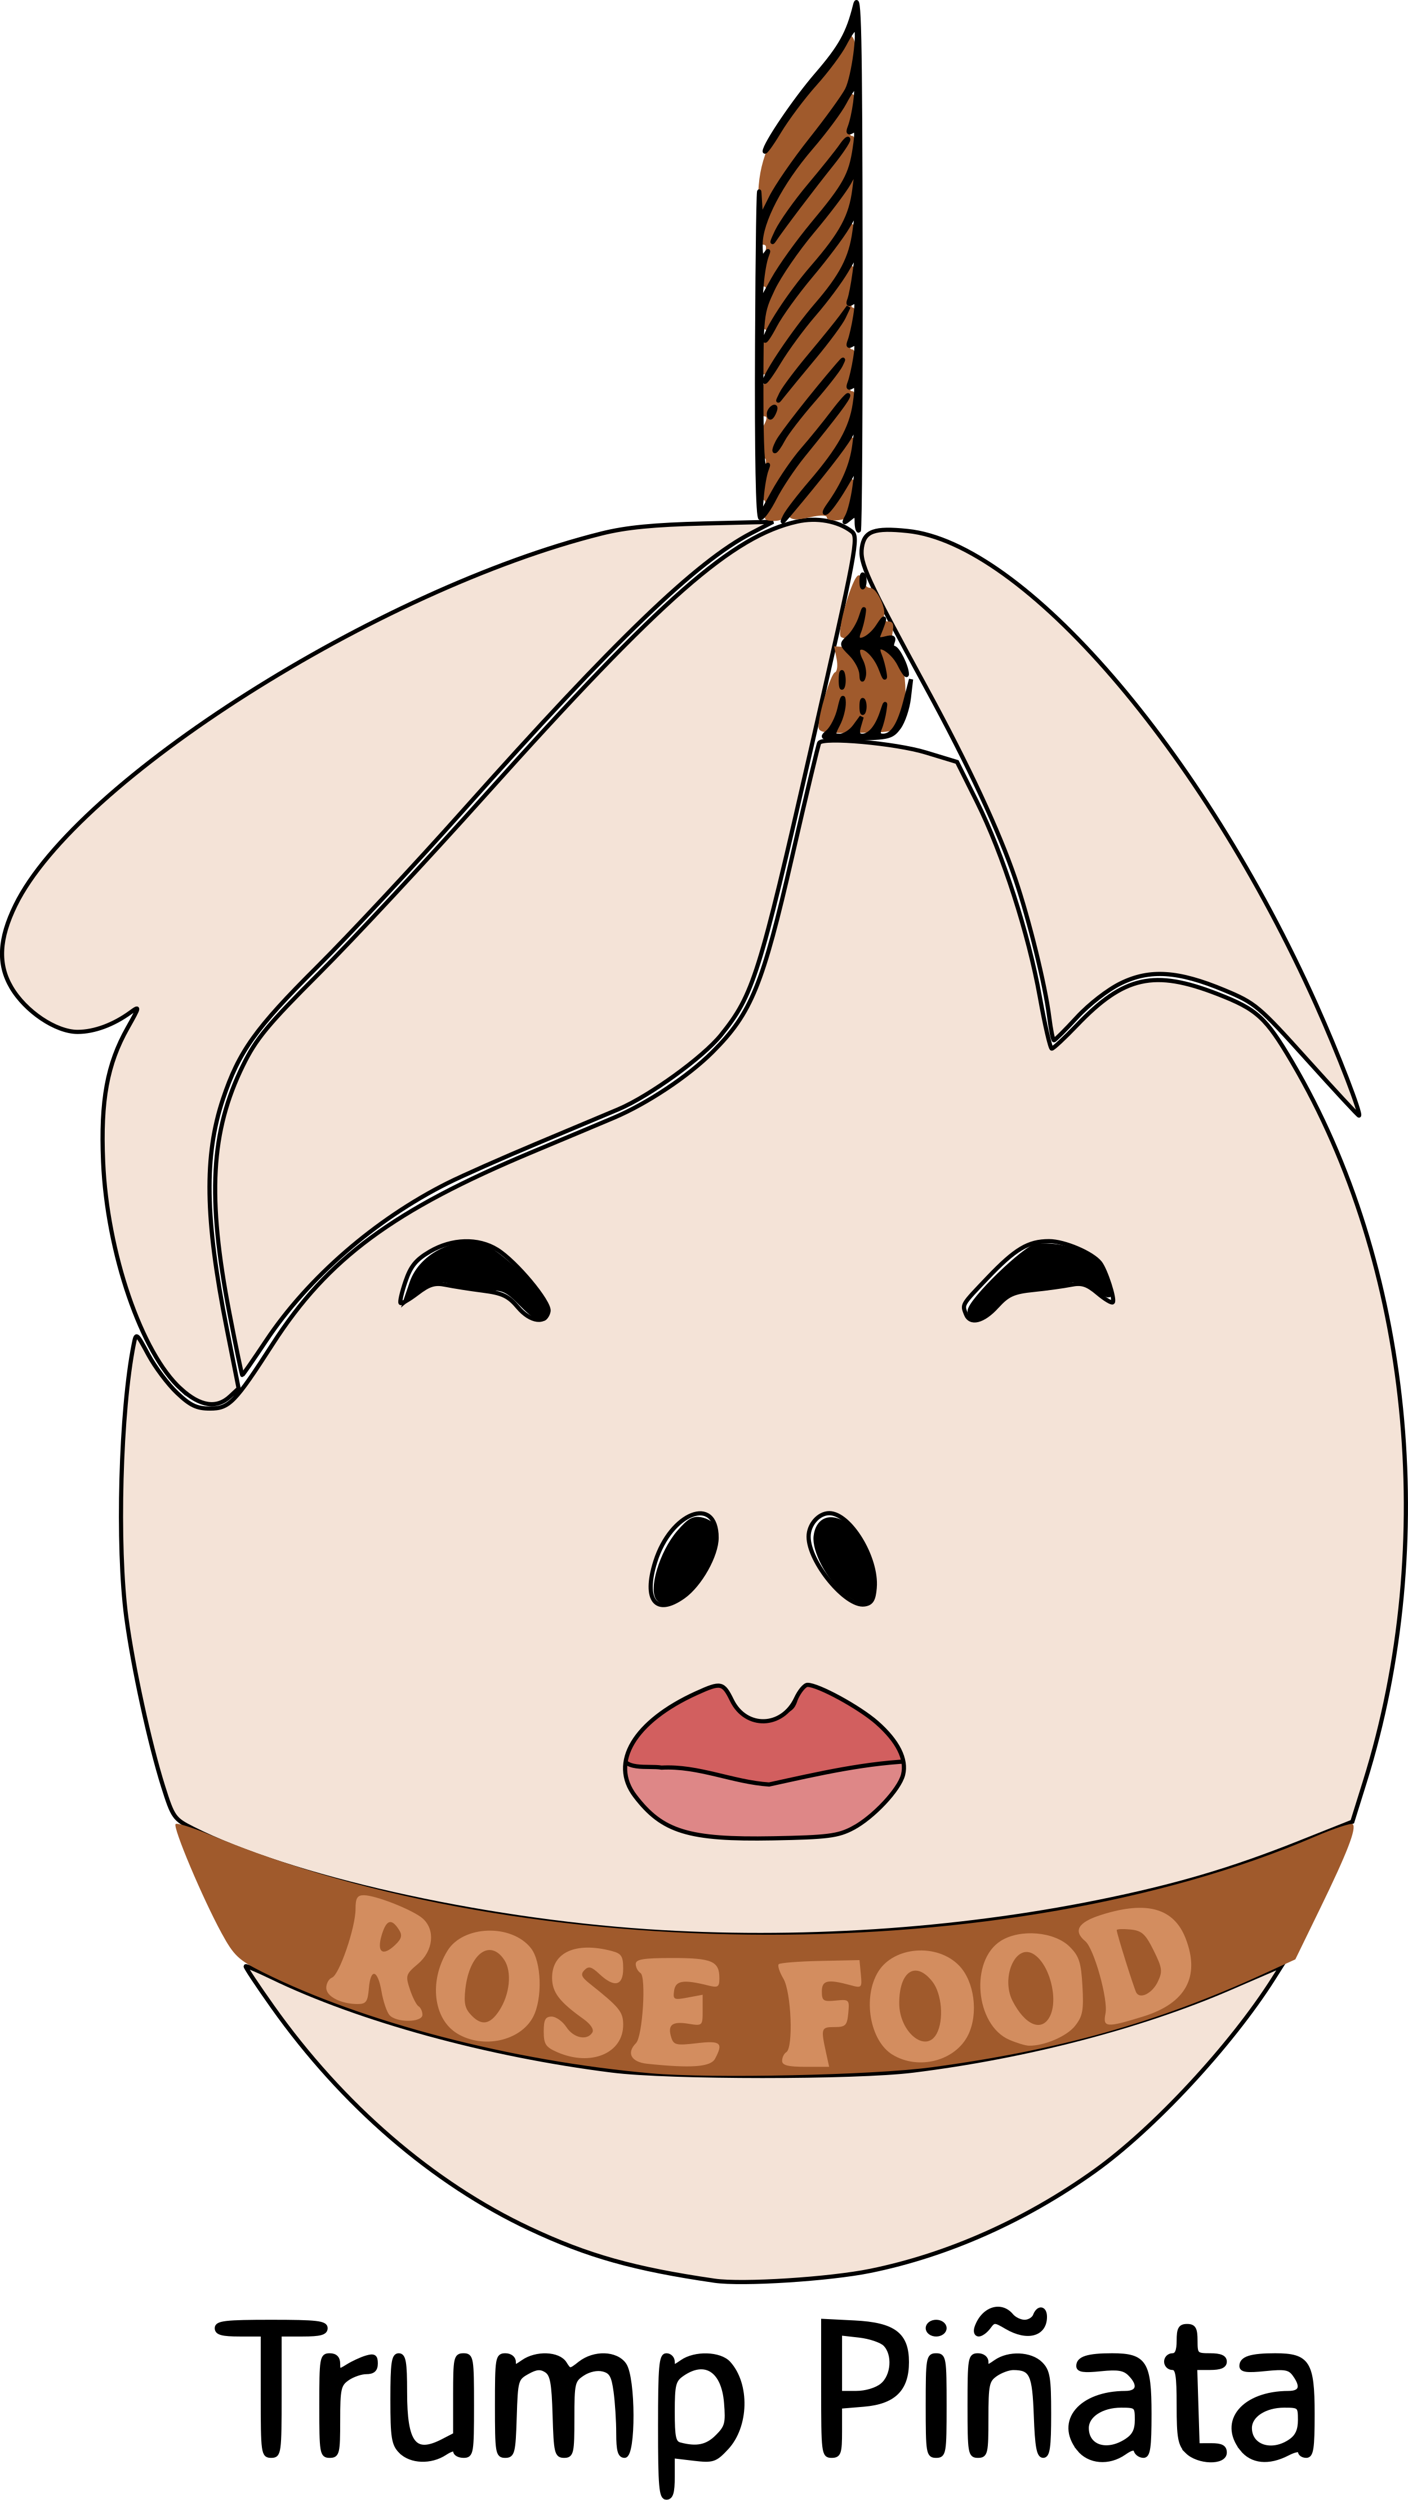
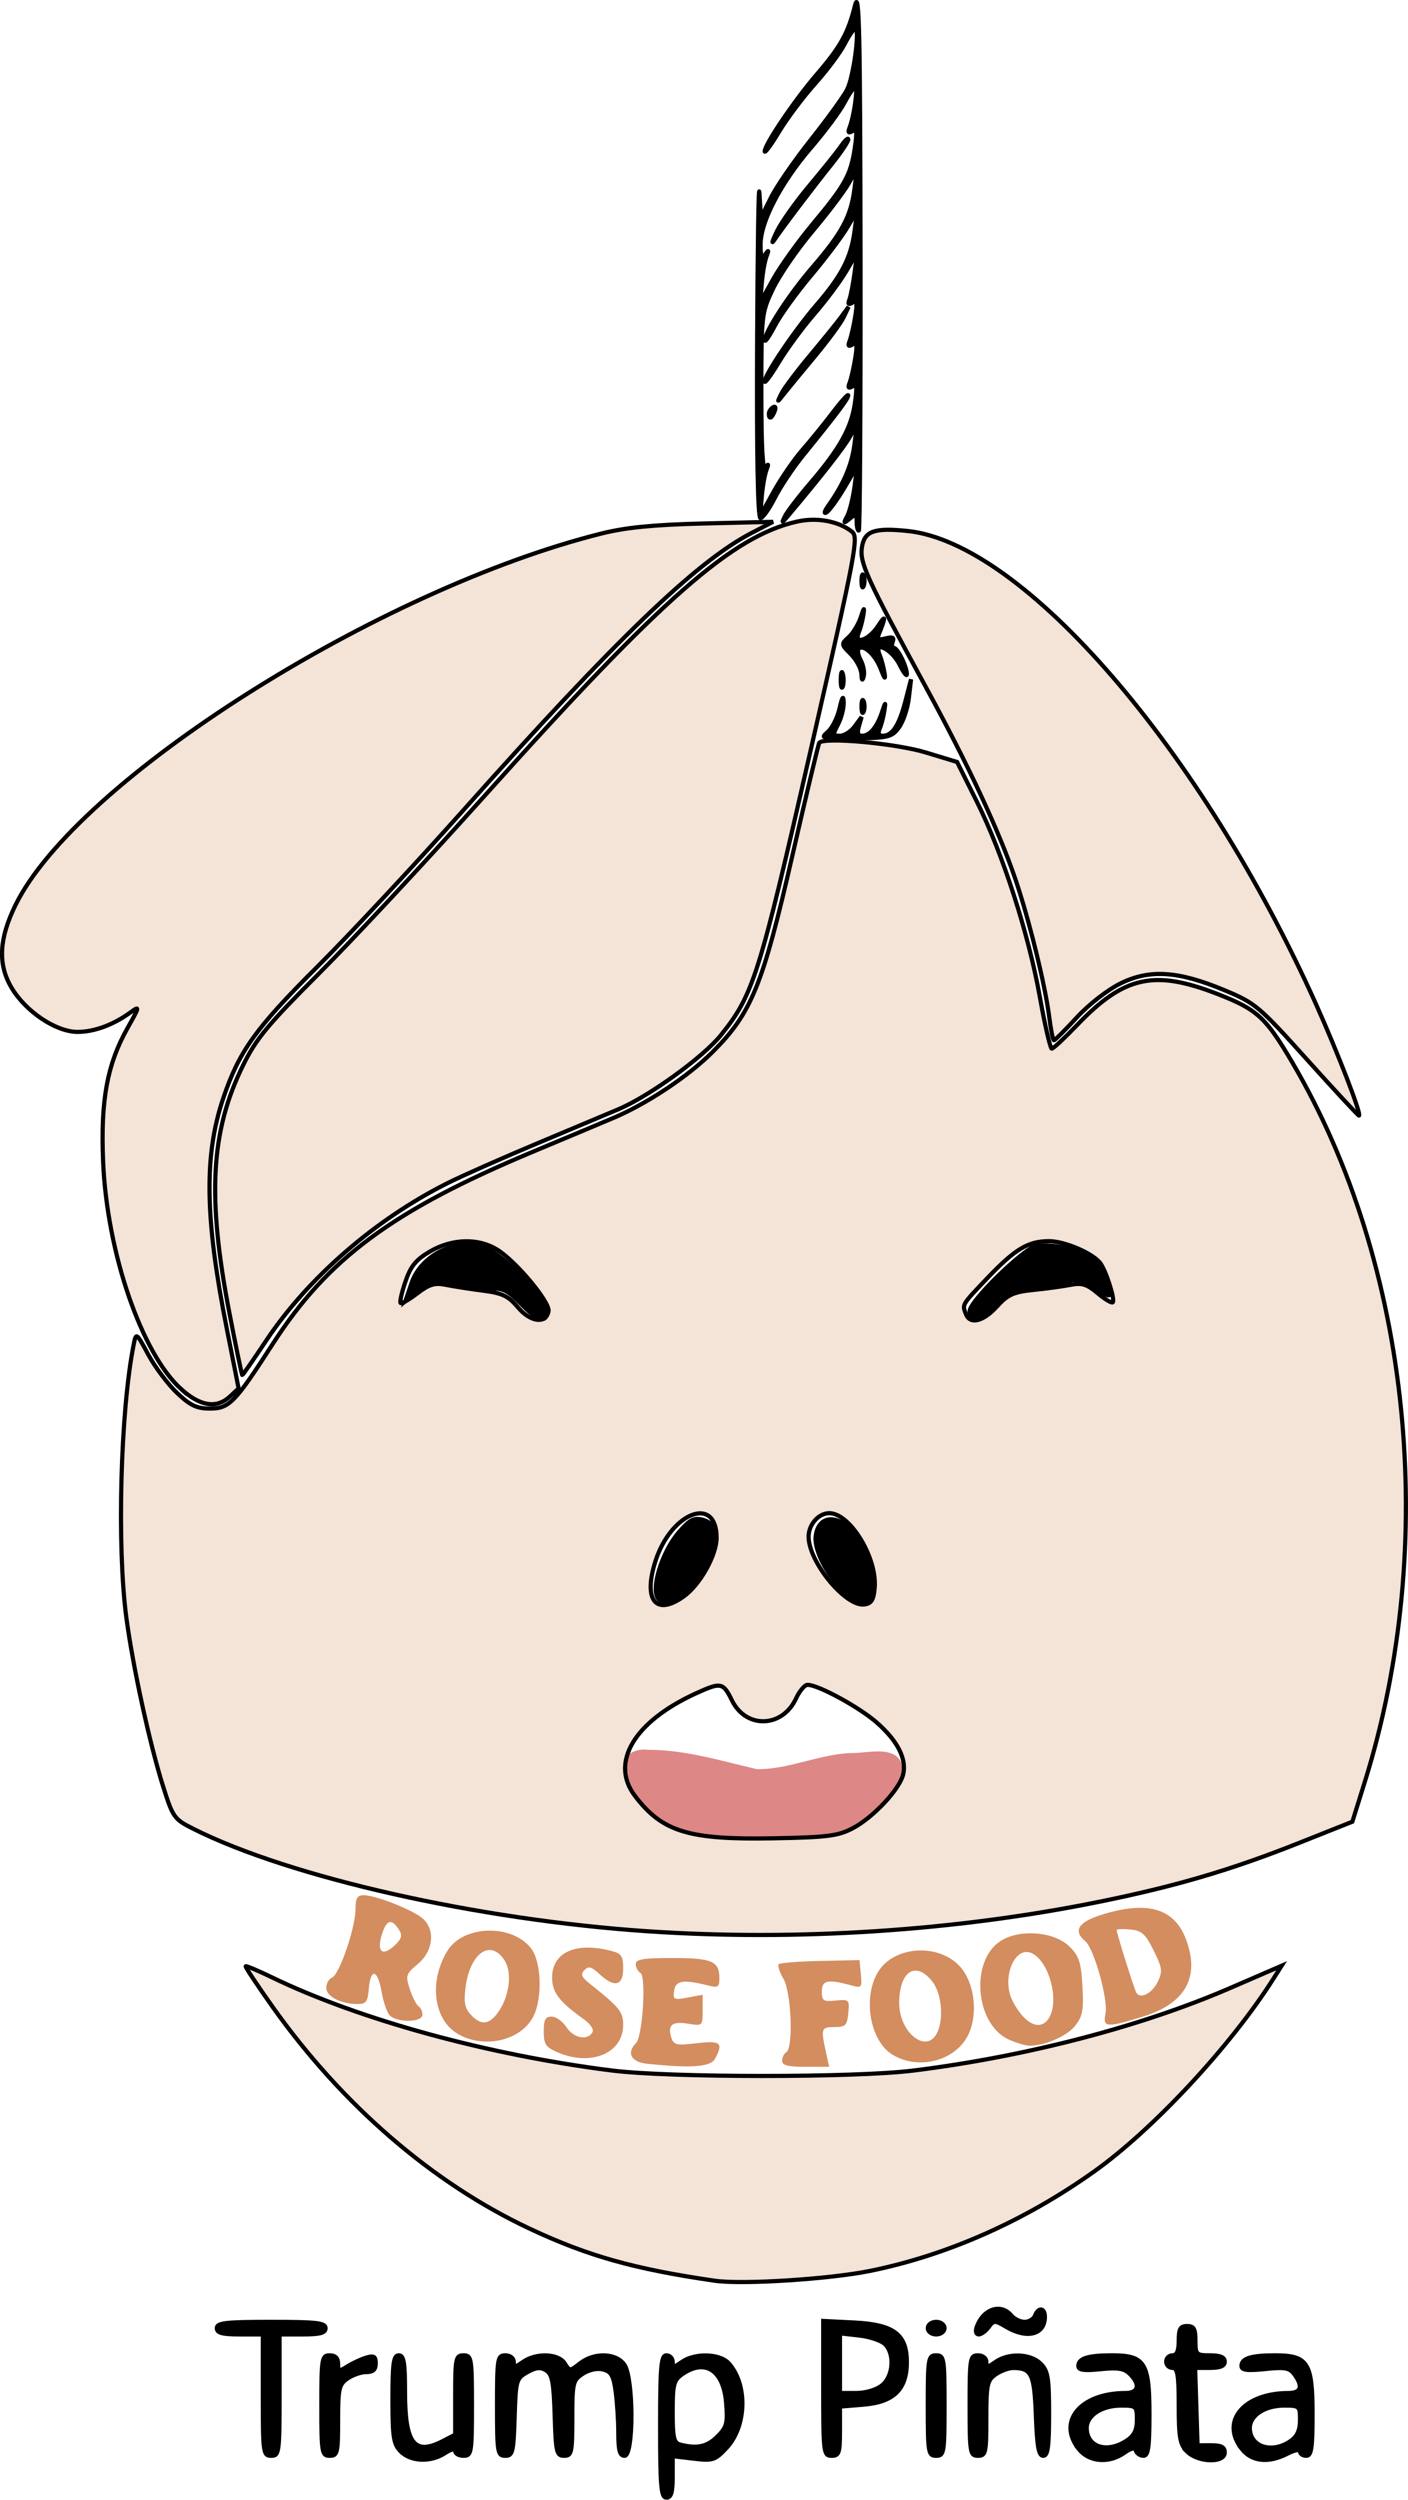
<svg xmlns="http://www.w3.org/2000/svg" xmlns:ns1="http://sodipodi.sourceforge.net/DTD/sodipodi-0.dtd" xmlns:ns2="http://www.inkscape.org/namespaces/inkscape" version="1.1" id="svg4244" width="336.664" height="597.311" viewBox="0 0 336.664 597.311" ns1:docname="Trump pinata.svg" ns2:version="0.92.0 r15299">
  <defs id="defs4248" />
  <ns1:namedview pagecolor="#ffffff" bordercolor="#666666" borderopacity="1" objecttolerance="10" gridtolerance="10" guidetolerance="10" ns2:pageopacity="0" ns2:pageshadow="2" ns2:window-width="1600" ns2:window-height="825" id="namedview4246" showgrid="false" ns2:snap-global="false" ns2:zoom="1.0078498" ns2:cx="469.46819" ns2:cy="298.6556" ns2:window-x="-9" ns2:window-y="-9" ns2:window-maximized="1" ns2:current-layer="svg4244" />
  <g id="g4407" transform="translate(-4.538,29.624)">
    <path ns2:connector-curvature="0" id="path4343" d="m 159.369,388.502 c -4.194,-0.68 -8.663,3.534 -6.025,7.596 5.452,10.017 17.16,14.723 28.187,13.99 9.237,-0.466 19.344,0.806 27.901,-3.297 4.638,-3.55 10.992,-8.075 10.885,-14.518 -1.504,-5.113 -8.292,-2.898 -12.217,-3.014 -7.7,0.27 -15.144,4.014 -22.622,3.848 -8.584,-1.984 -17.216,-4.67 -26.108,-4.605 z" style="fill:#de8787;fill-opacity:1" />
-     <path ns2:connector-curvature="0" id="path4356" d="m 175.727,372.355 c -8.409,3.789 -17.411,8.649 -22.424,16.646 -0.362,4.722 6.396,3.189 9.406,3.751 8.845,-0.488 17.074,3.473 25.723,4.032 11.84,-2.587 23.499,-5.322 35.699,-5.641 -7.612,-7.642 -15.803,-16.784 -26.877,-18.834 -3.28,0.921 -1.191,5.891 -4.936,6.924 -4.899,4.092 -11.924,0.285 -13.546,-5.268 -1.005,-1.452 -0.969,-3.356 -3.046,-1.611 z" style="fill:#d25f5f;fill-opacity:1;stroke:#000000" />
    <path ns1:nodetypes="csscsscscsssccsssscccsssssscccsscsssscssscssccsscscssssssscscsccccscccsccsssssssssccssssscssssscsssssscssscssssssscsscsszssss" ns2:connector-curvature="0" id="path4330" d="m 175.381,515.353 c -19.262,-2.805 -30.268,-5.9 -44.181,-12.425 -23.177,-10.87 -44.831,-29.544 -61.499,-53.036 -3.674,-5.178 -6.563,-9.533 -6.42,-9.676 0.143,-0.143 2.924,1.029 6.18,2.604 20.994,10.158 51.752,18.586 81.42,22.311 13.759,1.727 58.134,1.736 72,0.014 26.994,-3.352 54.481,-10.504 75.765,-19.714 l 12.342,-5.34 -1.905,3.009 c -10.2,16.109 -28.733,36.044 -42.867,46.111 -16.56,11.794 -35.066,20.014 -53.532,23.78 -9.813,2.001 -30.697,3.324 -37.302,2.362 z m -16,-83.499 c -40.516,-2.721 -85.616,-12.895 -108.705,-24.523 -4.508,-2.27 -4.807,-2.694 -7.149,-10.125 -3.219,-10.215 -7.188,-28.424 -8.773,-40.256 -2.287,-17.064 -1.409,-49.582 1.764,-65.379 0.57,-2.838 0.62,-2.801 3.479,2.5 1.595,2.958 4.679,7.067 6.853,9.129 3.194,3.03 4.709,3.75 7.893,3.75 4.609,0 5.957,-1.388 15.05,-15.5 13.133,-20.381 28.713,-31.882 62.087,-45.833 8.525,-3.563 17.3,-7.246 19.5,-8.184 7.999,-3.41 17.798,-9.941 23.554,-15.697 9.288,-9.288 11.95,-15.829 19.025,-46.739 3.33,-14.549 6.237,-26.749 6.461,-27.111 0.904,-1.462 18.222,0.095 25.46,2.29 l 7.5,2.274 4.712,9.442 c 6.204,12.433 12.369,31.539 15.092,46.769 1.208,6.757 2.487,12.286 2.842,12.287 0.355,9e-4 3.055,-2.512 6,-5.585 11.289,-11.779 18.461,-13.37 33.646,-7.462 9.475,3.686 11.509,5.546 17.847,16.315 28.414,48.28 35.15,115.001 17.357,171.924 l -2.981,9.536 -12.757,5.073 c -16.306,6.484 -29.583,10.385 -48.032,14.112 -34.268,6.922 -72.157,9.382 -107.726,6.993 z m 49.068,-24.624 c 4.847,-2.544 11.127,-9.219 12.02,-12.774 0.929,-3.7 -1.249,-8.038 -6.24,-12.431 -4.223,-3.717 -14.104,-9.098 -16.625,-9.053 -0.672,0.012 -1.898,1.474 -2.723,3.25 -3.28,7.059 -11.966,7.321 -15.332,0.461 -2.103,-4.284 -2.622,-4.391 -8.467,-1.738 -14.914,6.769 -20.795,16.605 -14.703,24.591 6.53,8.561 12.795,10.479 33.002,10.107 13.05,-0.241 15.529,-0.554 19.068,-2.412 z M 167.973,351.884 c 3.945,-2.809 7.908,-9.862 7.908,-14.073 0,-10.299 -10.953,-6.032 -14.654,5.71 -2.922,9.27 0.141,13.066 6.746,8.363 z m 45.715,-2.118 c 0.597,-7.174 -5.896,-17.816 -10.87,-17.816 -2.547,0 -4.937,2.716 -4.937,5.611 0,6.055 8.883,16.832 13.349,16.195 1.687,-0.24 2.217,-1.101 2.457,-3.99 z m -77.993,-66.07 c 0.408,-2.139 -7.765,-11.935 -12.292,-14.732 -4.547,-2.81 -10.799,-2.627 -16.085,0.47 -3.339,1.957 -4.577,3.478 -5.835,7.17 -0.878,2.577 -1.402,4.88 -1.165,5.117 0.237,0.237 2.033,-0.79 3.991,-2.284 2.87,-2.189 4.191,-2.586 6.816,-2.05 1.791,0.366 5.787,0.991 8.881,1.389 4.675,0.601 6.091,1.277 8.383,4.001 2.986,3.549 6.715,4.018 7.306,0.919 z m 107.217,-1.13 c 2.61,-2.868 3.947,-3.472 8.774,-3.965 3.132,-0.32 7.146,-0.871 8.92,-1.226 2.597,-0.519 3.838,-0.129 6.376,2.006 1.733,1.458 3.364,2.438 3.625,2.177 0.615,-0.615 -1.672,-7.714 -3.039,-9.431 -1.877,-2.359 -8.515,-5.177 -12.196,-5.177 -4.997,0 -8.094,1.854 -14.74,8.823 -6.185,6.485 -6.044,6.249 -5.143,8.596 0.989,2.578 4.132,1.815 7.424,-1.802 z M 47.823,302.277 c -9.453,-8.54 -17.714,-32.633 -18.629,-54.328 -0.618,-14.649 0.965,-23.285 5.853,-31.948 2.913,-5.162 2.952,-5.366 0.708,-3.728 -4.095,2.988 -8.668,4.676 -12.67,4.676 -5.19,0 -12.473,-4.897 -15.848,-10.656 -3.237,-5.523 -2.931,-11.605 0.986,-19.612 C 22.79,156.91 94.931,111.19 148.381,97.856 c 5.845,-1.458 12.445,-2.103 24.5,-2.394 l 16.5,-0.398 -5.182,2.692 c -13.145,6.83 -32.496,25.436 -68.84,66.192 -11.526,12.925 -27.281,29.8 -35.011,37.5 -14.776,14.719 -18.697,20.212 -22.477,31.492 -4.566,13.627 -4.327,28.555 0.881,54.852 l 2.841,14.345 -2.045,1.905 c -3.208,2.989 -7.114,2.401 -11.726,-1.766 z m 11.584,-18.078 c -5.37,-27.837 -4.514,-43.475 3.244,-59.25 3.133,-6.372 5.872,-9.681 18.209,-22.003 7.987,-7.977 25.822,-27.102 39.633,-42.5 42.365,-47.232 59.184,-61.977 74.644,-65.442 4.698,-1.053 9.782,-0.132 13.044,2.362 1.708,1.306 1.205,3.987 -9.797,52.23 -12.326,54.05 -13.729,58.504 -21.438,68.089 -4.274,5.314 -17.151,14.624 -24.564,17.761 -2.2,0.931 -10.86,4.567 -19.244,8.081 -8.384,3.514 -18.059,7.796 -21.5,9.516 -17.306,8.651 -33.428,22.625 -43.444,37.658 -3.023,4.537 -5.597,8.25 -5.719,8.25 -0.122,0 -1.503,-6.638 -3.068,-14.75 z M 317.064,223.571 c -11.56,-12.838 -12.359,-13.509 -19.817,-16.613 -11.012,-4.584 -17.765,-5.027 -24.727,-1.62 -3.116,1.525 -7.59,4.996 -10.486,8.136 -2.778,3.012 -5.247,5.476 -5.487,5.476 -0.24,0 -0.749,-2.509 -1.132,-5.575 -0.943,-7.549 -4.827,-23.337 -8.117,-32.996 -3.936,-11.556 -11.158,-27.046 -21.261,-45.6 -14.291,-26.247 -15.968,-29.9 -15.415,-33.589 0.589,-3.927 2.906,-4.763 10.908,-3.937 27.708,2.86 70.403,52.299 97.704,113.135 5.25,11.7 10.98,26.562 10.24,26.562 -0.2,0 -5.785,-6.02 -12.41,-13.378 z" style="fill:#f4e3d7;fill-opacity:1;stroke:#000000" />
-     <path ns1:nodetypes="sssccsssccssscscscsscsssscccccsccscssccccsscccccscsccccsccccccccccccsccccccscccccccsscccscscssscsccscscccccsccccsccccscscccsscsccscsccscccssccccccssssccccssccssscscccsccscscsscscccsscscsssssssscsscsccsscsssscscccccsscccscc" ns2:connector-curvature="0" id="path4386" d="m 160.242,465.8 c -33.292,-2.933 -69.115,-12.262 -92.96,-24.208 -5.711,-2.861 -6.839,-3.931 -9.735,-9.236 -4.586,-8.401 -11.752,-25.387 -11.019,-26.12 0.335,-0.335 4.121,0.858 8.412,2.651 75.544,31.576 190.893,31.755 263.873,0.41 4.695,-2.017 8.824,-3.379 9.175,-3.029 0.961,0.961 -1.296,6.785 -7.827,20.193 l -5.896,12.106 -7.888,3.606 c -25.224,11.53 -48.679,18.107 -79.135,22.19 -13.996,1.876 -52.619,2.705 -67,1.438 z m 38.575,-7.29 c -0.734,-4.895 0.922,-7.28 4.419,-6.366 1.314,0.344 2.005,0.033 2.005,-0.901 0,-0.992 -0.706,-1.248 -2.324,-0.842 -3.086,0.775 -4.897,-1.534 -4.494,-5.73 0.314,-3.27 0.383,-3.313 5.068,-3.153 2.612,0.089 4.75,-0.268 4.75,-0.794 0,-0.547 -3.102,-0.83 -7.25,-0.662 -5.92,0.24 -7.158,0.569 -6.75,1.794 0.275,0.825 0.5,5.888 0.5,11.25 0,9.583 0.04,9.75 2.364,9.75 2.222,0 2.325,-0.26 1.712,-4.346 z m -25.575,2.434 c 0,-0.502 -2.138,-0.839 -4.75,-0.75 l -4.75,0.162 -0.311,-4.891 -0.311,-4.891 3.561,0.578 c 2.419,0.393 3.561,0.194 3.561,-0.619 0,-0.684 -1.383,-1.193 -3.225,-1.187 -3.516,0.011 -4.447,-1.678 -3.345,-6.069 0.476,-1.899 1.265,-2.421 3.654,-2.421 1.676,0 3.917,0.466 4.981,1.035 1.35,0.723 1.934,0.713 1.934,-0.031 0,-1.402 -1.292,-1.749 -8.641,-2.318 l -6.141,-0.476 0.463,3.645 c 0.255,2.005 0.061,6.913 -0.43,10.908 -0.491,3.994 -0.674,7.482 -0.406,7.75 0.897,0.897 14.154,0.5 14.154,-0.424 z m 51.194,-0.816 c -4.564,-0.563 -7.186,-5.008 -7.191,-12.194 -0.002,-2.982 0.559,-6.157 1.246,-7.055 0.688,-0.899 0.013,-0.365 -1.5,1.187 -6.221,6.382 -0.953,19.088 7.723,18.63 l 3.027,-0.16 z m -75.274,-2.687 c 3.042,-3.238 2.1,-5.787 -3.583,-9.697 -4.052,-2.788 -4.489,-3.461 -4.147,-6.389 0.463,-3.963 -1.841,-3.736 -2.85,0.281 -0.651,2.593 -0.074,3.318 7.571,9.513 1.509,1.223 2.114,2.655 1.901,4.5 -0.256,2.221 -0.94,2.817 -3.812,3.325 l -3.5,0.618 3.076,0.132 c 2.077,0.089 3.813,-0.653 5.344,-2.283 z m -10.49,-0.662 c -1.214,-1.342 -2.02,-1.655 -2.277,-0.884 -0.219,0.656 0.22,1.583 0.974,2.061 2.495,1.581 3.212,0.933 1.302,-1.177 z m 94.58,-1.173 c 2.373,-3.892 2.53,-7.804 0.472,-11.783 -1.775,-3.432 -6.686,-6.27 -9.801,-5.664 -1.779,0.346 -1.671,0.45 0.582,0.561 4.535,0.223 6.917,5.124 6.506,13.386 -0.185,3.712 -0.202,6.75 -0.038,6.75 0.164,0 1.189,-1.462 2.279,-3.25 z m 17.244,0.133 c -4.146,-1.197 -6.165,-4.325 -6.923,-10.725 -0.469,-3.963 -0.201,-5.713 1.207,-7.876 1.653,-2.539 1.659,-2.657 0.07,-1.354 -0.957,0.785 -2.426,2.752 -3.263,4.371 -3.527,6.821 2.505,16.65 10.154,16.548 1.165,-0.016 0.645,-0.418 -1.245,-0.964 z m -123.361,-2.447 c 5.731,-4.822 5.84,-12.854 0.243,-17.842 l -2.139,-1.906 1.624,3.255 c 1.161,2.327 1.445,4.581 0.995,7.906 -0.812,6.013 -3.424,9.488 -7.719,10.27 l -3.398,0.618 3.673,0.132 c 2.615,0.094 4.551,-0.607 6.721,-2.433 z m -12.497,-0.952 c -2.222,-3.391 -1.436,-11.588 1.492,-15.548 2.84,-3.841 1.022,-3.808 -2.216,0.04 -4.447,5.285 -4.59,11.179 -0.384,15.774 2.709,2.959 3.152,2.853 1.108,-0.266 z m 146.307,-3.319 c 2.726,-6.522 -3.164,-15.339 -10.031,-15.014 -2.992,0.141 -3.018,0.173 -0.445,0.564 1.5,0.228 3.615,1.542 4.699,2.921 2.511,3.193 3.703,10.858 2.276,14.639 -0.973,2.577 -0.92,2.737 0.511,1.55 0.878,-0.728 2.223,-2.824 2.99,-4.659 z m -159.58,0.485 c -0.617,-0.743 -1.401,-3.395 -1.744,-5.894 -0.553,-4.036 -0.386,-4.618 1.5,-5.217 4.068,-1.291 5.212,-7.522 1.633,-8.895 -0.931,-0.357 -1.222,-0.048 -0.854,0.91 0.989,2.576 -0.647,6.484 -3.2,7.648 -2.182,0.994 -2.41,1.572 -1.86,4.716 0.721,4.127 2.947,8.083 4.547,8.083 0.788,0 0.782,-0.382 -0.022,-1.351 z m 174.876,0.644 2.5,-0.68 -2.394,-0.576 c -1.99,-0.479 -2.796,-1.921 -4.784,-8.556 -1.315,-4.389 -2.203,-8.726 -1.974,-9.637 0.357,-1.423 0.004,-1.513 -2.505,-0.639 -2.43,0.847 -2.676,1.21 -1.462,2.157 1.513,1.181 5.619,13.416 5.619,16.744 0,2.024 1.026,2.268 5,1.187 z M 90.242,444.437 c 0,-3.809 1.039,-5.572 3.357,-5.698 1.842,-0.1 1.882,-0.183 0.287,-0.594 -1.485,-0.382 -1.734,-1.091 -1.243,-3.545 0.337,-1.687 1.251,-4.345 2.03,-5.906 0.779,-1.561 1.037,-2.839 0.575,-2.839 -0.463,0 -1.553,-0.273 -2.423,-0.607 -1.219,-0.468 -1.582,0.061 -1.582,2.306 0,3.067 -3.643,14.987 -5.182,16.954 -0.569,0.727 -0.425,1.344 0.39,1.671 2.713,1.089 3.792,0.593 3.792,-1.742 z m 196.454,-3.256 c 1.672,-6.66 -3.906,-13.435 -10.839,-13.166 -3.63,0.141 -3.736,0.207 -0.903,0.561 2.046,0.255 4.162,1.53 5.83,3.512 2.282,2.712 2.576,3.852 2.288,8.872 -0.305,5.315 -0.202,5.644 1.33,4.254 0.913,-0.828 1.945,-2.643 2.294,-4.033 z m -135.913,-2.259 c -0.363,-0.587 -1.394,-1.067 -2.291,-1.067 -1.365,0 -1.315,0.232 0.307,1.418 2.095,1.532 3.044,1.363 1.984,-0.352 z m -4.812,-1.671 c -0.332,-0.332 -1.195,-0.368 -1.917,-0.079 -0.798,0.319 -0.561,0.556 0.604,0.604 1.054,0.043 1.645,-0.193 1.312,-0.525 z m -23.479,-4.058 c -0.688,-0.277 -1.812,-0.277 -2.5,0 -0.688,0.277 -0.125,0.504 1.25,0.504 1.375,0 1.938,-0.227 1.25,-0.504 z M 200.253,143.998 c 0.022,-3.036 2.924,-12.621 3.922,-12.954 0.543,-0.181 0.723,-1.654 0.399,-3.274 l -0.589,-2.944 5.138,0.296 c 2.826,0.163 5.003,-0.11 4.838,-0.606 -0.165,-0.496 -1.976,-1.004 -4.024,-1.128 -2.048,-0.124 -3.996,-0.499 -4.329,-0.832 -1.137,-1.137 2.775,-14.701 4.24,-14.701 0.766,0 1.392,0.675 1.392,1.5 0,0.825 0.62,1.5 1.379,1.5 1.635,0 4.1,5.416 3.159,6.94 -0.362,0.586 0.094,1.06 1.02,1.06 1.29,0 1.553,0.632 1.143,2.75 -0.341,1.758 0.052,3.401 1.09,4.557 2.137,2.379 2.772,13.284 0.972,16.693 -1.252,2.372 -1.791,2.507 -10.541,2.642 -7.947,0.123 -9.219,-0.084 -9.209,-1.5 z M 187.486,92.356 c 0.263,-1.375 0.09,-2.5 -0.383,-2.5 -1.158,0 -1.092,-4.262 0.114,-7.435 0.634,-1.667 0.634,-2.565 0,-2.565 -1.292,0 -1.251,-5.617 0.06,-8.066 0.714,-1.333 0.714,-1.934 0,-1.934 -0.569,0 -1.035,-1.38 -1.035,-3.066 0,-1.686 0.466,-3.936 1.035,-5 0.714,-1.333 0.714,-1.934 0,-1.934 -1.391,0 -1.318,-5.603 0.108,-8.268 0.858,-1.603 0.858,-2.232 0,-2.518 -1.4,-0.467 -1.482,-4.193 -0.168,-7.649 0.634,-1.667 0.634,-2.565 0,-2.565 -0.536,0 -0.975,-1.096 -0.975,-2.435 0,-1.339 0.439,-3.589 0.975,-5 0.683,-1.796 0.643,-2.565 -0.132,-2.565 -0.714,0 -0.917,-1.419 -0.57,-4 0.295,-2.2 0.172,-4 -0.274,-4 -0.446,0 -0.572,-2.812 -0.282,-6.25 0.674,-7.971 4.125,-14.641 13.292,-25.691 3.844,-4.634 6.99,-8.793 6.99,-9.242 0,-0.449 0.675,-0.817 1.5,-0.817 1.771,0 2.105,7.278 0.525,11.435 -0.634,1.667 -0.634,2.565 0,2.565 0.536,0 0.975,1.096 0.975,2.435 0,1.339 -0.439,3.589 -0.975,5 -0.634,1.667 -0.634,2.565 0,2.565 0.536,0 0.975,1.096 0.975,2.435 0,1.339 -0.439,3.589 -0.975,5 -0.634,1.667 -0.634,2.565 0,2.565 1.281,0 1.246,4.158 -0.064,7.602 -0.769,2.023 -0.721,2.929 0.186,3.489 0.928,0.573 0.973,1.858 0.185,5.299 -0.73,3.189 -0.723,4.647 0.024,4.896 0.75,0.25 0.748,1.732 -0.008,5.034 -0.589,2.574 -0.683,4.68 -0.21,4.68 1.158,0 1.092,4.262 -0.114,7.435 -0.634,1.667 -0.634,2.565 0,2.565 0.536,0 0.975,1.096 0.975,2.435 0,1.339 -0.439,3.589 -0.975,5 -0.634,1.667 -0.634,2.565 0,2.565 1.281,0 1.246,4.158 -0.064,7.602 -0.777,2.044 -0.721,2.928 0.221,3.511 0.988,0.611 1.013,1.703 0.114,5.071 -0.821,3.075 -0.838,4.482 -0.06,4.963 0.743,0.459 0.798,2.043 0.174,5.012 -0.781,3.722 -1.304,4.386 -3.661,4.658 -1.512,0.174 -2.75,-0.116 -2.75,-0.644 0,-0.61 -1.521,-0.618 -4.165,-0.024 -3.141,0.706 -4.366,0.618 -4.985,-0.356 -0.634,-0.999 -0.823,-1.009 -0.835,-0.042 -0.008,0.688 -1.193,1.25 -2.632,1.25 -2.252,0 -2.55,-0.349 -2.139,-2.5 z" style="fill:#a05a2c;fill-opacity:1" />
-     <path ns2:connector-curvature="0" id="path4373" d="m 162.381,550.187 c 0,-14.444 0.225,-17 1.5,-17 0.825,0 1.5,0.701 1.5,1.557 0,1.409 0.211,1.409 2.223,0 3.106,-2.176 9.064,-2.002 11.17,0.325 4.572,5.053 4.322,15.071 -0.507,20.24 -2.742,2.935 -3.282,3.11 -7.915,2.561 l -4.972,-0.589 v 4.953 c 0,3.736 -0.369,4.953 -1.5,4.953 -1.275,0 -1.5,-2.556 -1.5,-17 z m 13.663,2.428 c 2.297,-2.297 2.523,-3.169 2.11,-8.15 -0.645,-7.775 -5.045,-10.578 -10.551,-6.721 -1.955,1.369 -2.223,2.444 -2.223,8.927 0,6.178 0.283,7.444 1.75,7.827 4.046,1.057 6.489,0.541 8.913,-1.883 z m -75.663,3.572 c -1.746,-1.746 -2,-3.333 -2,-12.5 0,-8.667 0.262,-10.5 1.5,-10.5 1.219,0 1.5,1.642 1.5,8.777 0,12.336 2.233,15.222 9.05,11.697 l 2.95,-1.526 v -9.474 c 0,-8.808 0.141,-9.474 2,-9.474 1.889,0 2,0.667 2,12 0,11.333 -0.111,12 -2,12 -1.1,0 -2,-0.502 -2,-1.115 0,-0.685 -0.951,-0.492 -2.465,0.5 -3.372,2.209 -8.114,2.036 -10.535,-0.385 z m 162.073,-0.635 c -5.188,-6.595 0.454,-13.338 11.177,-13.36 3.169,-0.006 3.629,-1.984 1.058,-4.554 -1.328,-1.328 -2.831,-1.574 -7,-1.144 -4.008,0.414 -5.308,0.224 -5.308,-0.773 0,-1.816 2.291,-2.535 8.082,-2.535 7.796,0 8.918,1.762 8.918,14 0,7.961 -0.289,10 -1.417,10 -0.779,0 -1.595,-0.535 -1.813,-1.188 -0.281,-0.842 -1.097,-0.697 -2.806,0.5 -3.699,2.591 -8.433,2.18 -10.892,-0.947 z m 11.463,-1.98 c 1.816,-1.19 2.465,-2.506 2.465,-5 0,-3.249 -0.151,-3.385 -3.777,-3.385 -4.62,0 -8.223,2.347 -8.223,5.357 0,4.581 4.827,6.114 9.535,3.028 z m 14.465,2.615 c -1.704,-1.704 -2,-3.333 -2,-11 0,-7.333 -0.278,-9 -1.5,-9 -0.825,0 -1.5,-0.675 -1.5,-1.5 0,-0.825 0.675,-1.5 1.5,-1.5 1.048,0 1.5,-1.056 1.5,-3.5 0,-2.833 0.381,-3.5 2,-3.5 1.619,0 2,0.667 2,3.5 0,3.333 0.167,3.5 3.5,3.5 2.444,0 3.5,0.452 3.5,1.5 0,1.051 -1.06,1.5 -3.538,1.5 h -3.538 l 0.288,9.25 0.288,9.25 3.25,-0.01 c 2.439,-0.007 3.25,0.429 3.25,1.75 0,2.561 -6.368,2.391 -9,-0.24 z m 13.073,-0.635 c -5.188,-6.595 0.454,-13.338 11.177,-13.36 3.03,-0.006 3.52,-1.571 1.4,-4.47 -1.137,-1.555 -2.241,-1.755 -7,-1.263 -4.309,0.445 -5.65,0.27 -5.65,-0.738 0,-1.816 2.291,-2.535 8.082,-2.535 7.796,0 8.918,1.762 8.918,14 0,8.222 -0.267,10 -1.5,10 -0.825,0 -1.5,-0.462 -1.5,-1.026 0,-0.588 -1.259,-0.375 -2.95,0.5 -4.557,2.357 -8.57,1.951 -10.977,-1.109 z m 11.705,-1.922 c 1.565,-1.096 2.223,-2.575 2.223,-5 0,-3.317 -0.139,-3.443 -3.777,-3.443 -4.62,0 -8.223,2.347 -8.223,5.357 0,4.54 5.31,6.216 9.777,3.087 z M 67.381,542.687 v -14.5 h -5.5 c -4.222,0 -5.5,-0.348 -5.5,-1.5 0,-1.256 2.111,-1.5 13,-1.5 10.889,0 13,0.244 13,1.5 0,1.152 -1.278,1.5 -5.5,1.5 h -5.5 v 14.5 c 0,13.833 -0.092,14.5 -2,14.5 -1.908,0 -2,-0.667 -2,-14.5 z m 14,2.5 c 0,-11.333 0.111,-12 2,-12 1.341,0 2,0.667 2,2.023 0,1.852 0.191,1.903 2.25,0.604 1.238,-0.78 3.263,-1.721 4.5,-2.09 1.824,-0.544 2.25,-0.28 2.25,1.396 0,1.485 -0.642,2.067 -2.277,2.067 -1.253,0 -3.278,0.701 -4.5,1.557 -1.998,1.4 -2.223,2.409 -2.223,10 0,7.777 -0.158,8.443 -2,8.443 -1.889,0 -2,-0.667 -2,-12 z m 42,0 c 0,-11.333 0.111,-12 2,-12 1.143,0 2,0.667 2,1.557 0,1.409 0.211,1.409 2.223,0 3.152,-2.208 8.476,-2.013 9.961,0.365 1.184,1.896 1.233,1.896 3.643,0 3.396,-2.671 8.639,-2.523 10.617,0.301 2.221,3.17 2.269,21.777 0.057,21.777 -1.147,0 -1.5,-1.262 -1.5,-5.36 0,-2.948 -0.287,-7.455 -0.638,-10.016 -0.521,-3.801 -1.073,-4.764 -3.007,-5.25 -1.418,-0.356 -3.37,0.061 -4.862,1.039 -2.351,1.54 -2.493,2.145 -2.493,10.61 0,8.255 -0.158,8.977 -1.964,8.977 -1.796,0 -1.988,-0.823 -2.25,-9.644 -0.235,-7.916 -0.601,-9.842 -2.045,-10.75 -1.337,-0.841 -2.416,-0.738 -4.5,0.429 -2.641,1.479 -2.752,1.874 -3.029,10.75 -0.262,8.391 -0.463,9.215 -2.25,9.215 -1.841,0 -1.962,-0.743 -1.962,-12 z m 78,-4.109 v -16.109 l 7.437,0.376 c 9.438,0.477 12.563,2.831 12.563,9.462 0,6.495 -3.118,9.561 -10.331,10.159 l -5.669,0.47 v 5.876 c 0,5.21 -0.227,5.876 -2,5.876 -1.917,0 -2,-0.667 -2,-16.109 z m 14.056,-0.735 c 2.699,-2.186 3.082,-7.447 0.714,-9.815 -0.86,-0.86 -3.635,-1.797 -6.167,-2.082 l -4.603,-0.519 v 7.13 7.13 h 3.889 c 2.29,0 4.826,-0.758 6.167,-1.844 z m 10.944,4.844 c 0,-11.333 0.111,-12 2,-12 1.889,0 2,0.667 2,12 0,11.333 -0.111,12 -2,12 -1.889,0 -2,-0.667 -2,-12 z m 10,0 c 0,-11.333 0.111,-12 2,-12 1.143,0 2,0.667 2,1.557 0,1.409 0.211,1.409 2.223,0 3.122,-2.186 8.363,-1.971 10.777,0.443 1.733,1.733 2,3.333 2,12 0,7.917 -0.292,10 -1.403,10 -1.082,0 -1.483,-2.183 -1.75,-9.537 -0.363,-9.999 -1.028,-11.414 -5.374,-11.447 -1.115,-0.008 -3.028,0.685 -4.25,1.541 -2.015,1.411 -2.223,2.392 -2.223,10.5 0,8.277 -0.149,8.943 -2,8.943 -1.889,0 -2,-0.667 -2,-12 z m -10,-18.5 c 0,-0.833 0.889,-1.5 2,-1.5 1.111,0 2,0.667 2,1.5 0,0.833 -0.889,1.5 -2,1.5 -1.111,0 -2,-0.667 -2,-1.5 z m 11.687,-0.25 c 1.562,-4.381 5.797,-5.782 8.313,-2.75 0.685,0.825 2.104,1.5 3.154,1.5 1.05,0 2.168,-0.675 2.485,-1.5 0.798,-2.08 2.362,-1.882 2.362,0.3 0,4.228 -4.223,5.356 -9.17,2.45 -2.837,-1.667 -3.04,-1.667 -4.265,0 -0.707,0.963 -1.785,1.75 -2.394,1.75 -0.627,0 -0.837,-0.761 -0.485,-1.75 z M 162.048,352.52 c -2.079,-2.079 0.665,-11.227 4.805,-16.016 2.586,-2.992 3.594,-3.518 5.715,-2.986 1.416,0.355 2.795,1.488 3.064,2.516 1.651,6.315 -9.825,20.244 -13.583,16.485 z m 44.366,-1.959 c -3.893,-3.276 -7.25,-9.702 -6.842,-13.099 0.439,-3.656 3.027,-5.031 6.237,-3.314 5.594,2.994 10.355,19.039 5.649,19.039 -1.058,0 -3.328,-1.182 -5.044,-2.626 z m -77.027,-68.368 c -3.551,-3.622 -4.509,-4.078 -8.261,-3.926 -2.335,0.094 -5.511,-0.335 -7.06,-0.954 -4.218,-1.686 -6.22,-1.388 -9.566,1.427 l -3.034,2.553 1.496,-4.391 c 2.34,-6.869 11.315,-11.039 17.867,-8.302 4.087,1.708 14.552,12.332 14.552,14.773 0,3.275 -2.016,2.877 -5.994,-1.181 z m 106.994,1.487 c 0,-2.447 13.417,-15.472 16.12,-15.649 7.654,-0.5 14.365,2.679 16.515,7.823 1.859,4.449 1.222,5.152 -2.216,2.447 -3.023,-2.378 -5.538,-2.655 -8.705,-0.96 -1.186,0.635 -4.076,1.081 -6.423,0.992 -3.592,-0.136 -4.881,0.393 -8.15,3.346 -4.078,3.684 -7.14,4.542 -7.14,2.001 z M 202.418,145.309 c 1.068,-0.892 2.351,-3.422 2.852,-5.622 0.641,-2.816 0.938,-3.26 1.005,-1.5 0.052,1.375 -0.551,3.737 -1.34,5.25 -1.322,2.535 -1.287,2.75 0.449,2.75 1.036,0 2.626,-1.012 3.533,-2.25 l 1.649,-2.25 -0.66,2.25 c -0.469,1.6 -0.242,2.25 0.785,2.25 1.828,0 3.568,-2.08 4.755,-5.686 0.815,-2.475 0.882,-2.513 0.559,-0.314 -0.202,1.375 -0.698,3.288 -1.103,4.25 -0.509,1.211 -0.278,1.75 0.749,1.75 2.252,0 3.89,-2.524 5.379,-8.284 l 1.348,-5.216 -0.527,4.5 c -0.29,2.475 -1.35,5.625 -2.356,7 -1.691,2.311 -2.48,2.509 -10.424,2.622 -8.05,0.114 -8.472,0.019 -6.653,-1.5 z m 8.121,-6.122 c 0,-1.375 0.227,-1.938 0.504,-1.25 0.277,0.688 0.277,1.812 0,2.5 -0.277,0.688 -0.504,0.125 -0.504,-1.25 z m -4.963,-6.5 c 0.02,-1.65 0.244,-2.204 0.498,-1.231 0.254,0.973 0.237,2.323 -0.037,3 -0.274,0.677 -0.481,-0.119 -0.461,-1.769 z m 4.921,-1.295 c -0.064,-1.262 -1.194,-3.373 -2.511,-4.69 -2.349,-2.349 -2.358,-2.428 -0.485,-4.123 1.05,-0.951 2.349,-3.115 2.886,-4.81 0.714,-2.253 0.879,-2.409 0.613,-0.581 -0.2,1.375 -0.694,3.288 -1.099,4.25 -1.334,3.173 2.369,1.966 4.599,-1.5 1.86,-2.89 1.895,-2.225 0.114,2.161 -0.427,1.052 -0.001,1.261 1.675,0.823 1.678,-0.439 2.109,-0.226 1.7,0.839 -0.301,0.785 -0.184,1.427 0.261,1.427 0.913,0 3.13,4.463 3.128,6.297 -8.6e-4,0.662 -0.788,-0.371 -1.75,-2.294 -1.856,-3.712 -6.24,-5.878 -4.766,-2.354 0.426,1.018 0.954,2.976 1.173,4.351 0.274,1.715 -0.002,1.431 -0.879,-0.904 -1.286,-3.428 -4.144,-6.063 -5.31,-4.896 -0.346,0.346 -0.114,1.591 0.515,2.767 0.629,1.176 0.943,2.902 0.697,3.836 -0.313,1.189 -0.482,1.011 -0.563,-0.598 z m 0.042,-22.205 c 0,-1.375 0.227,-1.938 0.504,-1.25 0.277,0.688 0.277,1.812 0,2.5 -0.277,0.688 -0.504,0.125 -0.504,-1.25 z m -1.158,-14.122 c 0,-1.863 -0.204,-1.955 -1.664,-0.75 -1.489,1.229 -1.552,1.163 -0.599,-0.628 0.586,-1.1 1.369,-4.25 1.74,-7 l 0.674,-5 -3.055,5.178 c -1.68,2.848 -3.627,5.529 -4.326,5.957 -0.699,0.429 -0.484,-0.327 0.477,-1.678 3.63,-5.105 5.583,-9.665 6.201,-14.481 l 0.639,-4.977 -1.675,3 c -1.417,2.537 -6.731,9.335 -14.729,18.84 -1.622,1.928 -1.71,1.945 -0.822,0.16 0.547,-1.1 3.311,-4.7 6.142,-8 6.922,-8.07 9.702,-13.045 10.554,-18.892 0.568,-3.897 0.448,-4.728 -0.592,-4.086 -0.953,0.589 -1.123,0.334 -0.633,-0.945 0.37,-0.963 0.965,-3.581 1.322,-5.817 0.516,-3.227 0.378,-3.897 -0.672,-3.249 -0.972,0.601 -1.144,0.354 -0.65,-0.934 0.37,-0.963 0.965,-3.581 1.322,-5.817 0.516,-3.227 0.378,-3.897 -0.672,-3.249 -0.937,0.579 -1.151,0.37 -0.733,-0.719 0.324,-0.845 0.884,-3.731 1.243,-6.414 l 0.653,-4.878 -2.65,4.5 c -1.457,2.475 -4.902,7.095 -7.656,10.266 -2.753,3.171 -6.544,8.32 -8.423,11.441 -1.88,3.121 -3.417,5.209 -3.417,4.639 0,-1.653 7.24,-12.349 12.418,-18.346 5.993,-6.941 8.216,-11.241 9.06,-17.523 l 0.668,-4.977 -2.408,4.062 c -1.324,2.234 -5.226,7.409 -8.669,11.5 -3.444,4.091 -7.322,9.463 -8.618,11.938 -1.296,2.475 -2.374,4.05 -2.394,3.5 -0.074,-1.985 5.889,-11.136 11.404,-17.5 6.962,-8.034 9.169,-12.131 9.984,-18.523 l 0.634,-4.977 -1.975,3.5 c -1.086,1.925 -4.997,7.091 -8.69,11.48 -3.693,4.389 -7.952,10.595 -9.464,13.792 -2.7,5.708 -2.749,6.154 -2.749,24.917 0,12.934 0.321,18.654 0.994,17.708 0.726,-1.02 0.788,-0.858 0.23,0.603 -0.42,1.1 -0.931,4.025 -1.135,6.5 l -0.371,4.5 3.222,-5.815 c 1.772,-3.198 4.868,-7.698 6.88,-10 2.012,-2.302 5.305,-6.357 7.319,-9.011 2.014,-2.655 3.65,-4.455 3.636,-4 -0.025,0.826 -2.645,4.31 -10.805,14.37 -2.381,2.936 -5.426,7.502 -6.767,10.147 -1.34,2.645 -2.879,4.809 -3.42,4.809 -0.632,0 -0.916,-14.932 -0.794,-41.75 0.104,-22.962 0.353,-39.122 0.553,-35.909 l 0.364,5.841 2.425,-4.841 c 1.334,-2.662 5.619,-8.867 9.523,-13.787 3.904,-4.92 7.789,-10.281 8.632,-11.912 1.549,-2.995 3.119,-14.642 1.974,-14.642 -0.34,0 -1.491,1.688 -2.557,3.75 -1.066,2.062 -4.252,6.327 -7.079,9.476 -2.827,3.149 -6.689,8.298 -8.582,11.441 -1.893,3.144 -3.442,5.249 -3.442,4.679 0,-1.652 7.237,-12.346 12.416,-18.346 5.722,-6.63 7.552,-9.92 9.178,-16.5 1.022,-4.134 1.25,6.295 1.321,60.25 0.047,35.888 -0.14,65.25 -0.415,65.25 -0.275,0 -0.5,-0.955 -0.5,-2.122 z m -10.449,-71.249 c 7.694,-9.217 9.026,-11.623 9.988,-18.034 0.583,-3.889 0.467,-4.716 -0.573,-4.073 -0.953,0.589 -1.123,0.334 -0.633,-0.945 1.051,-2.74 1.991,-9.577 1.316,-9.577 -0.334,0 -1.496,1.688 -2.581,3.75 -1.085,2.062 -4.684,6.9 -7.997,10.75 -7.219,8.39 -12.076,17.706 -12.055,23.123 0.012,3.037 0.249,3.552 1.094,2.377 0.859,-1.195 0.923,-1.093 0.315,0.5 -0.42,1.1 -0.931,4.025 -1.135,6.5 l -0.371,4.5 3.093,-5.574 c 1.701,-3.066 5.994,-9.049 9.54,-13.297 z m -8.646,1.871 c 1.059,-2.2 4.575,-7.15 7.812,-11 3.237,-3.85 6.65,-8.113 7.585,-9.473 0.935,-1.36 1.693,-2.035 1.685,-1.5 -0.008,0.535 -1.82,3.223 -4.028,5.973 -4.443,5.534 -11.763,15.203 -13.719,18.12 -0.694,1.034 -0.394,0.081 0.665,-2.12 z m 0.195,50.25 c 1.008,-1.94 8.395,-11.363 14.218,-18.136 1.685,-1.96 1.746,-1.968 0.834,-0.114 -0.541,1.1 -3.535,4.925 -6.654,8.5 -3.119,3.575 -6.319,7.737 -7.11,9.25 -0.791,1.512 -1.668,2.75 -1.948,2.75 -0.28,0 0.017,-1.012 0.66,-2.25 z m -2.099,-6.691 c 0,-0.518 0.445,-1.216 0.989,-1.552 0.567,-0.35 0.735,0.051 0.393,0.941 -0.665,1.732 -1.382,2.049 -1.382,0.611 z m 2.981,-4.811 c 0.6,-1.239 3.687,-5.351 6.859,-9.138 3.172,-3.787 6.544,-7.949 7.493,-9.248 l 1.725,-2.362 -1.178,2.5 c -0.648,1.375 -3.803,5.65 -7.011,9.5 -3.208,3.85 -6.541,7.9 -7.406,9 -1.532,1.947 -1.545,1.941 -0.482,-0.252 z" style="fill:#000000;stroke:#000000" />
+     <path ns2:connector-curvature="0" id="path4373" d="m 162.381,550.187 c 0,-14.444 0.225,-17 1.5,-17 0.825,0 1.5,0.701 1.5,1.557 0,1.409 0.211,1.409 2.223,0 3.106,-2.176 9.064,-2.002 11.17,0.325 4.572,5.053 4.322,15.071 -0.507,20.24 -2.742,2.935 -3.282,3.11 -7.915,2.561 l -4.972,-0.589 v 4.953 c 0,3.736 -0.369,4.953 -1.5,4.953 -1.275,0 -1.5,-2.556 -1.5,-17 z m 13.663,2.428 c 2.297,-2.297 2.523,-3.169 2.11,-8.15 -0.645,-7.775 -5.045,-10.578 -10.551,-6.721 -1.955,1.369 -2.223,2.444 -2.223,8.927 0,6.178 0.283,7.444 1.75,7.827 4.046,1.057 6.489,0.541 8.913,-1.883 z m -75.663,3.572 c -1.746,-1.746 -2,-3.333 -2,-12.5 0,-8.667 0.262,-10.5 1.5,-10.5 1.219,0 1.5,1.642 1.5,8.777 0,12.336 2.233,15.222 9.05,11.697 l 2.95,-1.526 v -9.474 c 0,-8.808 0.141,-9.474 2,-9.474 1.889,0 2,0.667 2,12 0,11.333 -0.111,12 -2,12 -1.1,0 -2,-0.502 -2,-1.115 0,-0.685 -0.951,-0.492 -2.465,0.5 -3.372,2.209 -8.114,2.036 -10.535,-0.385 z m 162.073,-0.635 c -5.188,-6.595 0.454,-13.338 11.177,-13.36 3.169,-0.006 3.629,-1.984 1.058,-4.554 -1.328,-1.328 -2.831,-1.574 -7,-1.144 -4.008,0.414 -5.308,0.224 -5.308,-0.773 0,-1.816 2.291,-2.535 8.082,-2.535 7.796,0 8.918,1.762 8.918,14 0,7.961 -0.289,10 -1.417,10 -0.779,0 -1.595,-0.535 -1.813,-1.188 -0.281,-0.842 -1.097,-0.697 -2.806,0.5 -3.699,2.591 -8.433,2.18 -10.892,-0.947 z m 11.463,-1.98 c 1.816,-1.19 2.465,-2.506 2.465,-5 0,-3.249 -0.151,-3.385 -3.777,-3.385 -4.62,0 -8.223,2.347 -8.223,5.357 0,4.581 4.827,6.114 9.535,3.028 z m 14.465,2.615 c -1.704,-1.704 -2,-3.333 -2,-11 0,-7.333 -0.278,-9 -1.5,-9 -0.825,0 -1.5,-0.675 -1.5,-1.5 0,-0.825 0.675,-1.5 1.5,-1.5 1.048,0 1.5,-1.056 1.5,-3.5 0,-2.833 0.381,-3.5 2,-3.5 1.619,0 2,0.667 2,3.5 0,3.333 0.167,3.5 3.5,3.5 2.444,0 3.5,0.452 3.5,1.5 0,1.051 -1.06,1.5 -3.538,1.5 h -3.538 l 0.288,9.25 0.288,9.25 3.25,-0.01 c 2.439,-0.007 3.25,0.429 3.25,1.75 0,2.561 -6.368,2.391 -9,-0.24 z m 13.073,-0.635 c -5.188,-6.595 0.454,-13.338 11.177,-13.36 3.03,-0.006 3.52,-1.571 1.4,-4.47 -1.137,-1.555 -2.241,-1.755 -7,-1.263 -4.309,0.445 -5.65,0.27 -5.65,-0.738 0,-1.816 2.291,-2.535 8.082,-2.535 7.796,0 8.918,1.762 8.918,14 0,8.222 -0.267,10 -1.5,10 -0.825,0 -1.5,-0.462 -1.5,-1.026 0,-0.588 -1.259,-0.375 -2.95,0.5 -4.557,2.357 -8.57,1.951 -10.977,-1.109 z m 11.705,-1.922 c 1.565,-1.096 2.223,-2.575 2.223,-5 0,-3.317 -0.139,-3.443 -3.777,-3.443 -4.62,0 -8.223,2.347 -8.223,5.357 0,4.54 5.31,6.216 9.777,3.087 z M 67.381,542.687 v -14.5 h -5.5 c -4.222,0 -5.5,-0.348 -5.5,-1.5 0,-1.256 2.111,-1.5 13,-1.5 10.889,0 13,0.244 13,1.5 0,1.152 -1.278,1.5 -5.5,1.5 h -5.5 v 14.5 c 0,13.833 -0.092,14.5 -2,14.5 -1.908,0 -2,-0.667 -2,-14.5 z m 14,2.5 c 0,-11.333 0.111,-12 2,-12 1.341,0 2,0.667 2,2.023 0,1.852 0.191,1.903 2.25,0.604 1.238,-0.78 3.263,-1.721 4.5,-2.09 1.824,-0.544 2.25,-0.28 2.25,1.396 0,1.485 -0.642,2.067 -2.277,2.067 -1.253,0 -3.278,0.701 -4.5,1.557 -1.998,1.4 -2.223,2.409 -2.223,10 0,7.777 -0.158,8.443 -2,8.443 -1.889,0 -2,-0.667 -2,-12 z m 42,0 c 0,-11.333 0.111,-12 2,-12 1.143,0 2,0.667 2,1.557 0,1.409 0.211,1.409 2.223,0 3.152,-2.208 8.476,-2.013 9.961,0.365 1.184,1.896 1.233,1.896 3.643,0 3.396,-2.671 8.639,-2.523 10.617,0.301 2.221,3.17 2.269,21.777 0.057,21.777 -1.147,0 -1.5,-1.262 -1.5,-5.36 0,-2.948 -0.287,-7.455 -0.638,-10.016 -0.521,-3.801 -1.073,-4.764 -3.007,-5.25 -1.418,-0.356 -3.37,0.061 -4.862,1.039 -2.351,1.54 -2.493,2.145 -2.493,10.61 0,8.255 -0.158,8.977 -1.964,8.977 -1.796,0 -1.988,-0.823 -2.25,-9.644 -0.235,-7.916 -0.601,-9.842 -2.045,-10.75 -1.337,-0.841 -2.416,-0.738 -4.5,0.429 -2.641,1.479 -2.752,1.874 -3.029,10.75 -0.262,8.391 -0.463,9.215 -2.25,9.215 -1.841,0 -1.962,-0.743 -1.962,-12 z m 78,-4.109 v -16.109 l 7.437,0.376 c 9.438,0.477 12.563,2.831 12.563,9.462 0,6.495 -3.118,9.561 -10.331,10.159 l -5.669,0.47 v 5.876 c 0,5.21 -0.227,5.876 -2,5.876 -1.917,0 -2,-0.667 -2,-16.109 z m 14.056,-0.735 c 2.699,-2.186 3.082,-7.447 0.714,-9.815 -0.86,-0.86 -3.635,-1.797 -6.167,-2.082 l -4.603,-0.519 v 7.13 7.13 h 3.889 c 2.29,0 4.826,-0.758 6.167,-1.844 z m 10.944,4.844 c 0,-11.333 0.111,-12 2,-12 1.889,0 2,0.667 2,12 0,11.333 -0.111,12 -2,12 -1.889,0 -2,-0.667 -2,-12 z m 10,0 c 0,-11.333 0.111,-12 2,-12 1.143,0 2,0.667 2,1.557 0,1.409 0.211,1.409 2.223,0 3.122,-2.186 8.363,-1.971 10.777,0.443 1.733,1.733 2,3.333 2,12 0,7.917 -0.292,10 -1.403,10 -1.082,0 -1.483,-2.183 -1.75,-9.537 -0.363,-9.999 -1.028,-11.414 -5.374,-11.447 -1.115,-0.008 -3.028,0.685 -4.25,1.541 -2.015,1.411 -2.223,2.392 -2.223,10.5 0,8.277 -0.149,8.943 -2,8.943 -1.889,0 -2,-0.667 -2,-12 z m -10,-18.5 c 0,-0.833 0.889,-1.5 2,-1.5 1.111,0 2,0.667 2,1.5 0,0.833 -0.889,1.5 -2,1.5 -1.111,0 -2,-0.667 -2,-1.5 z m 11.687,-0.25 c 1.562,-4.381 5.797,-5.782 8.313,-2.75 0.685,0.825 2.104,1.5 3.154,1.5 1.05,0 2.168,-0.675 2.485,-1.5 0.798,-2.08 2.362,-1.882 2.362,0.3 0,4.228 -4.223,5.356 -9.17,2.45 -2.837,-1.667 -3.04,-1.667 -4.265,0 -0.707,0.963 -1.785,1.75 -2.394,1.75 -0.627,0 -0.837,-0.761 -0.485,-1.75 z M 162.048,352.52 c -2.079,-2.079 0.665,-11.227 4.805,-16.016 2.586,-2.992 3.594,-3.518 5.715,-2.986 1.416,0.355 2.795,1.488 3.064,2.516 1.651,6.315 -9.825,20.244 -13.583,16.485 z m 44.366,-1.959 c -3.893,-3.276 -7.25,-9.702 -6.842,-13.099 0.439,-3.656 3.027,-5.031 6.237,-3.314 5.594,2.994 10.355,19.039 5.649,19.039 -1.058,0 -3.328,-1.182 -5.044,-2.626 z m -77.027,-68.368 c -3.551,-3.622 -4.509,-4.078 -8.261,-3.926 -2.335,0.094 -5.511,-0.335 -7.06,-0.954 -4.218,-1.686 -6.22,-1.388 -9.566,1.427 l -3.034,2.553 1.496,-4.391 c 2.34,-6.869 11.315,-11.039 17.867,-8.302 4.087,1.708 14.552,12.332 14.552,14.773 0,3.275 -2.016,2.877 -5.994,-1.181 z m 106.994,1.487 c 0,-2.447 13.417,-15.472 16.12,-15.649 7.654,-0.5 14.365,2.679 16.515,7.823 1.859,4.449 1.222,5.152 -2.216,2.447 -3.023,-2.378 -5.538,-2.655 -8.705,-0.96 -1.186,0.635 -4.076,1.081 -6.423,0.992 -3.592,-0.136 -4.881,0.393 -8.15,3.346 -4.078,3.684 -7.14,4.542 -7.14,2.001 z M 202.418,145.309 c 1.068,-0.892 2.351,-3.422 2.852,-5.622 0.641,-2.816 0.938,-3.26 1.005,-1.5 0.052,1.375 -0.551,3.737 -1.34,5.25 -1.322,2.535 -1.287,2.75 0.449,2.75 1.036,0 2.626,-1.012 3.533,-2.25 l 1.649,-2.25 -0.66,2.25 c -0.469,1.6 -0.242,2.25 0.785,2.25 1.828,0 3.568,-2.08 4.755,-5.686 0.815,-2.475 0.882,-2.513 0.559,-0.314 -0.202,1.375 -0.698,3.288 -1.103,4.25 -0.509,1.211 -0.278,1.75 0.749,1.75 2.252,0 3.89,-2.524 5.379,-8.284 l 1.348,-5.216 -0.527,4.5 c -0.29,2.475 -1.35,5.625 -2.356,7 -1.691,2.311 -2.48,2.509 -10.424,2.622 -8.05,0.114 -8.472,0.019 -6.653,-1.5 z m 8.121,-6.122 c 0,-1.375 0.227,-1.938 0.504,-1.25 0.277,0.688 0.277,1.812 0,2.5 -0.277,0.688 -0.504,0.125 -0.504,-1.25 z m -4.963,-6.5 c 0.02,-1.65 0.244,-2.204 0.498,-1.231 0.254,0.973 0.237,2.323 -0.037,3 -0.274,0.677 -0.481,-0.119 -0.461,-1.769 z m 4.921,-1.295 c -0.064,-1.262 -1.194,-3.373 -2.511,-4.69 -2.349,-2.349 -2.358,-2.428 -0.485,-4.123 1.05,-0.951 2.349,-3.115 2.886,-4.81 0.714,-2.253 0.879,-2.409 0.613,-0.581 -0.2,1.375 -0.694,3.288 -1.099,4.25 -1.334,3.173 2.369,1.966 4.599,-1.5 1.86,-2.89 1.895,-2.225 0.114,2.161 -0.427,1.052 -0.001,1.261 1.675,0.823 1.678,-0.439 2.109,-0.226 1.7,0.839 -0.301,0.785 -0.184,1.427 0.261,1.427 0.913,0 3.13,4.463 3.128,6.297 -8.6e-4,0.662 -0.788,-0.371 -1.75,-2.294 -1.856,-3.712 -6.24,-5.878 -4.766,-2.354 0.426,1.018 0.954,2.976 1.173,4.351 0.274,1.715 -0.002,1.431 -0.879,-0.904 -1.286,-3.428 -4.144,-6.063 -5.31,-4.896 -0.346,0.346 -0.114,1.591 0.515,2.767 0.629,1.176 0.943,2.902 0.697,3.836 -0.313,1.189 -0.482,1.011 -0.563,-0.598 z m 0.042,-22.205 c 0,-1.375 0.227,-1.938 0.504,-1.25 0.277,0.688 0.277,1.812 0,2.5 -0.277,0.688 -0.504,0.125 -0.504,-1.25 z m -1.158,-14.122 c 0,-1.863 -0.204,-1.955 -1.664,-0.75 -1.489,1.229 -1.552,1.163 -0.599,-0.628 0.586,-1.1 1.369,-4.25 1.74,-7 l 0.674,-5 -3.055,5.178 c -1.68,2.848 -3.627,5.529 -4.326,5.957 -0.699,0.429 -0.484,-0.327 0.477,-1.678 3.63,-5.105 5.583,-9.665 6.201,-14.481 l 0.639,-4.977 -1.675,3 c -1.417,2.537 -6.731,9.335 -14.729,18.84 -1.622,1.928 -1.71,1.945 -0.822,0.16 0.547,-1.1 3.311,-4.7 6.142,-8 6.922,-8.07 9.702,-13.045 10.554,-18.892 0.568,-3.897 0.448,-4.728 -0.592,-4.086 -0.953,0.589 -1.123,0.334 -0.633,-0.945 0.37,-0.963 0.965,-3.581 1.322,-5.817 0.516,-3.227 0.378,-3.897 -0.672,-3.249 -0.972,0.601 -1.144,0.354 -0.65,-0.934 0.37,-0.963 0.965,-3.581 1.322,-5.817 0.516,-3.227 0.378,-3.897 -0.672,-3.249 -0.937,0.579 -1.151,0.37 -0.733,-0.719 0.324,-0.845 0.884,-3.731 1.243,-6.414 l 0.653,-4.878 -2.65,4.5 c -1.457,2.475 -4.902,7.095 -7.656,10.266 -2.753,3.171 -6.544,8.32 -8.423,11.441 -1.88,3.121 -3.417,5.209 -3.417,4.639 0,-1.653 7.24,-12.349 12.418,-18.346 5.993,-6.941 8.216,-11.241 9.06,-17.523 l 0.668,-4.977 -2.408,4.062 c -1.324,2.234 -5.226,7.409 -8.669,11.5 -3.444,4.091 -7.322,9.463 -8.618,11.938 -1.296,2.475 -2.374,4.05 -2.394,3.5 -0.074,-1.985 5.889,-11.136 11.404,-17.5 6.962,-8.034 9.169,-12.131 9.984,-18.523 l 0.634,-4.977 -1.975,3.5 c -1.086,1.925 -4.997,7.091 -8.69,11.48 -3.693,4.389 -7.952,10.595 -9.464,13.792 -2.7,5.708 -2.749,6.154 -2.749,24.917 0,12.934 0.321,18.654 0.994,17.708 0.726,-1.02 0.788,-0.858 0.23,0.603 -0.42,1.1 -0.931,4.025 -1.135,6.5 l -0.371,4.5 3.222,-5.815 c 1.772,-3.198 4.868,-7.698 6.88,-10 2.012,-2.302 5.305,-6.357 7.319,-9.011 2.014,-2.655 3.65,-4.455 3.636,-4 -0.025,0.826 -2.645,4.31 -10.805,14.37 -2.381,2.936 -5.426,7.502 -6.767,10.147 -1.34,2.645 -2.879,4.809 -3.42,4.809 -0.632,0 -0.916,-14.932 -0.794,-41.75 0.104,-22.962 0.353,-39.122 0.553,-35.909 l 0.364,5.841 2.425,-4.841 c 1.334,-2.662 5.619,-8.867 9.523,-13.787 3.904,-4.92 7.789,-10.281 8.632,-11.912 1.549,-2.995 3.119,-14.642 1.974,-14.642 -0.34,0 -1.491,1.688 -2.557,3.75 -1.066,2.062 -4.252,6.327 -7.079,9.476 -2.827,3.149 -6.689,8.298 -8.582,11.441 -1.893,3.144 -3.442,5.249 -3.442,4.679 0,-1.652 7.237,-12.346 12.416,-18.346 5.722,-6.63 7.552,-9.92 9.178,-16.5 1.022,-4.134 1.25,6.295 1.321,60.25 0.047,35.888 -0.14,65.25 -0.415,65.25 -0.275,0 -0.5,-0.955 -0.5,-2.122 z m -10.449,-71.249 c 7.694,-9.217 9.026,-11.623 9.988,-18.034 0.583,-3.889 0.467,-4.716 -0.573,-4.073 -0.953,0.589 -1.123,0.334 -0.633,-0.945 1.051,-2.74 1.991,-9.577 1.316,-9.577 -0.334,0 -1.496,1.688 -2.581,3.75 -1.085,2.062 -4.684,6.9 -7.997,10.75 -7.219,8.39 -12.076,17.706 -12.055,23.123 0.012,3.037 0.249,3.552 1.094,2.377 0.859,-1.195 0.923,-1.093 0.315,0.5 -0.42,1.1 -0.931,4.025 -1.135,6.5 l -0.371,4.5 3.093,-5.574 c 1.701,-3.066 5.994,-9.049 9.54,-13.297 z m -8.646,1.871 c 1.059,-2.2 4.575,-7.15 7.812,-11 3.237,-3.85 6.65,-8.113 7.585,-9.473 0.935,-1.36 1.693,-2.035 1.685,-1.5 -0.008,0.535 -1.82,3.223 -4.028,5.973 -4.443,5.534 -11.763,15.203 -13.719,18.12 -0.694,1.034 -0.394,0.081 0.665,-2.12 z m 0.195,50.25 z m -2.099,-6.691 c 0,-0.518 0.445,-1.216 0.989,-1.552 0.567,-0.35 0.735,0.051 0.393,0.941 -0.665,1.732 -1.382,2.049 -1.382,0.611 z m 2.981,-4.811 c 0.6,-1.239 3.687,-5.351 6.859,-9.138 3.172,-3.787 6.544,-7.949 7.493,-9.248 l 1.725,-2.362 -1.178,2.5 c -0.648,1.375 -3.803,5.65 -7.011,9.5 -3.208,3.85 -6.541,7.9 -7.406,9 -1.532,1.947 -1.545,1.941 -0.482,-0.252 z" style="fill:#000000;stroke:#000000" />
    <path ns2:connector-curvature="0" id="path4399" d="m 159.299,463.517 c -3.855,-0.403 -5.039,-2.582 -2.683,-4.939 1.568,-1.568 2.479,-15.877 1.067,-16.75 -0.624,-0.385 -1.134,-1.349 -1.134,-2.142 0,-1.145 1.805,-1.441 8.8,-1.441 9.441,0 11.2,0.756 11.2,4.817 0,2.137 -0.319,2.337 -2.75,1.728 -5.861,-1.467 -7.732,-1.174 -8.077,1.265 -0.304,2.144 -0.07,2.262 3.25,1.639 l 3.577,-0.671 v 3.742 c 0,3.714 -0.026,3.738 -3.482,3.177 -3.846,-0.624 -4.97,0.303 -4.015,3.313 0.564,1.778 1.215,1.923 6.065,1.353 5.755,-0.676 6.434,-0.104 4.397,3.703 -1.057,1.974 -5.623,2.314 -16.215,1.206 z m 32.25,-0.713 c 0,-0.793 0.45,-1.719 1,-2.059 1.728,-1.068 1.201,-14.351 -0.697,-17.565 -0.934,-1.58 -1.435,-3.136 -1.113,-3.458 0.321,-0.321 4.798,-0.673 9.947,-0.781 l 9.363,-0.197 0.323,3.377 c 0.312,3.263 0.228,3.351 -2.5,2.609 -5.447,-1.482 -6.823,-1.176 -6.823,1.514 0,2.231 0.357,2.464 3.32,2.167 3.214,-0.322 3.309,-0.227 3,3 -0.284,2.965 -0.65,3.333 -3.32,3.333 -3.187,0 -3.276,0.283 -1.964,6.25 l 0.714,3.25 h -5.625 c -4.231,0 -5.625,-0.357 -5.625,-1.441 z m 26.381,-1.469 c -5.391,-3.287 -7.181,-13.626 -3.425,-19.786 3.735,-6.126 14.172,-6.911 19.396,-1.459 3.601,3.759 4.611,11.323 2.191,16.421 -2.986,6.292 -11.881,8.654 -18.163,4.823 z m 10.584,-5.025 c 1.749,-3.268 1.225,-9.555 -1.037,-12.431 -3.988,-5.07 -7.927,-2.503 -7.927,5.165 0,6.94 6.374,12.107 8.965,7.266 z m -90.715,4.443 c -2.791,-1.213 -3.25,-1.914 -3.25,-4.961 0,-2.809 0.393,-3.548 1.885,-3.548 1.037,0 2.622,1.125 3.523,2.5 1.728,2.637 4.969,3.318 6.212,1.305 0.449,-0.727 -0.39,-1.999 -2.144,-3.25 -5.765,-4.111 -7.477,-6.367 -7.477,-9.855 0,-6.082 5.676,-8.624 14.25,-6.381 2.336,0.611 2.75,1.244 2.75,4.2 0,4.166 -2.127,4.65 -5.699,1.294 -1.866,-1.753 -2.573,-1.937 -3.564,-0.929 -0.986,1.002 -0.729,1.661 1.263,3.243 7.121,5.656 8,6.736 8,9.828 0,6.83 -7.722,10.043 -15.75,6.554 z m 108.065,-2.973 c -8.158,-3.548 -9.47,-18.953 -2.014,-23.638 4.646,-2.919 12.844,-2.209 16.481,1.428 2.236,2.236 2.711,3.712 3.031,9.412 0.322,5.747 0.058,7.168 -1.762,9.476 -1.965,2.492 -7.395,4.822 -11.05,4.74 -0.825,-0.018 -2.933,-0.657 -4.685,-1.419 z m 9.65,-5.471 c 2.257,-4.217 -0.108,-13.002 -4.072,-15.123 -4.209,-2.253 -7.61,5.865 -4.764,11.373 2.957,5.724 6.887,7.392 8.836,3.75 z m -141.66,3.978 c -5.699,-3.475 -6.771,-12.491 -2.347,-19.743 3.754,-6.154 15.36,-6.526 19.989,-0.642 2.52,3.204 2.808,11.982 0.537,16.374 -2.997,5.796 -11.996,7.781 -18.179,4.011 z m 10.063,-5.482 c 2.522,-3.848 3.068,-9.248 1.222,-12.067 -3.411,-5.206 -8.38,-1.531 -9.33,6.902 -0.397,3.518 -0.085,4.777 1.602,6.463 2.382,2.382 4.354,1.988 6.507,-1.298 z m 144.954,0.688 c 0.67,-3.324 -2.745,-15.527 -4.829,-17.256 -2.987,-2.479 -1.72,-4.556 3.846,-6.311 10.922,-3.443 17.382,-1.603 20.191,5.753 3.459,9.059 -0.026,15.402 -10.188,18.541 -8.848,2.733 -9.703,2.664 -9.019,-0.727 z m 12.501,-7.566 c 1.192,-2.488 1.084,-3.302 -0.992,-7.488 -1.975,-3.98 -2.826,-4.744 -5.58,-5.01 -1.788,-0.172 -3.25,-0.107 -3.25,0.145 0,0.783 4.188,14.123 4.701,14.974 0.954,1.582 3.807,0.122 5.122,-2.621 z m -183.734,7.922 c -0.636,-0.766 -1.479,-3.281 -1.872,-5.588 -0.901,-5.277 -2.617,-5.713 -3.026,-0.769 -0.264,3.193 -0.663,3.75 -2.685,3.75 -3.999,0 -7.505,-1.807 -7.505,-3.868 0,-1.055 0.622,-2.156 1.382,-2.448 1.74,-0.668 5.618,-11.973 5.618,-16.378 0,-2.633 0.405,-3.306 1.989,-3.306 2.851,0 11.898,3.588 14.123,5.602 3.019,2.732 2.468,7.732 -1.19,10.81 -2.905,2.445 -3.013,2.784 -1.927,6.075 0.633,1.917 1.567,3.743 2.077,4.058 0.51,0.315 0.927,1.221 0.927,2.014 0,1.905 -6.338,1.943 -7.911,0.048 z m 2.326,-20.311 c -1.788,-2.834 -3.017,-2.497 -4.131,1.132 -1.29,4.203 0.183,5.325 3.203,2.441 1.531,-1.462 1.744,-2.281 0.929,-3.573 z" style="fill:#d38d5f;fill-opacity:1" />
  </g>
</svg>